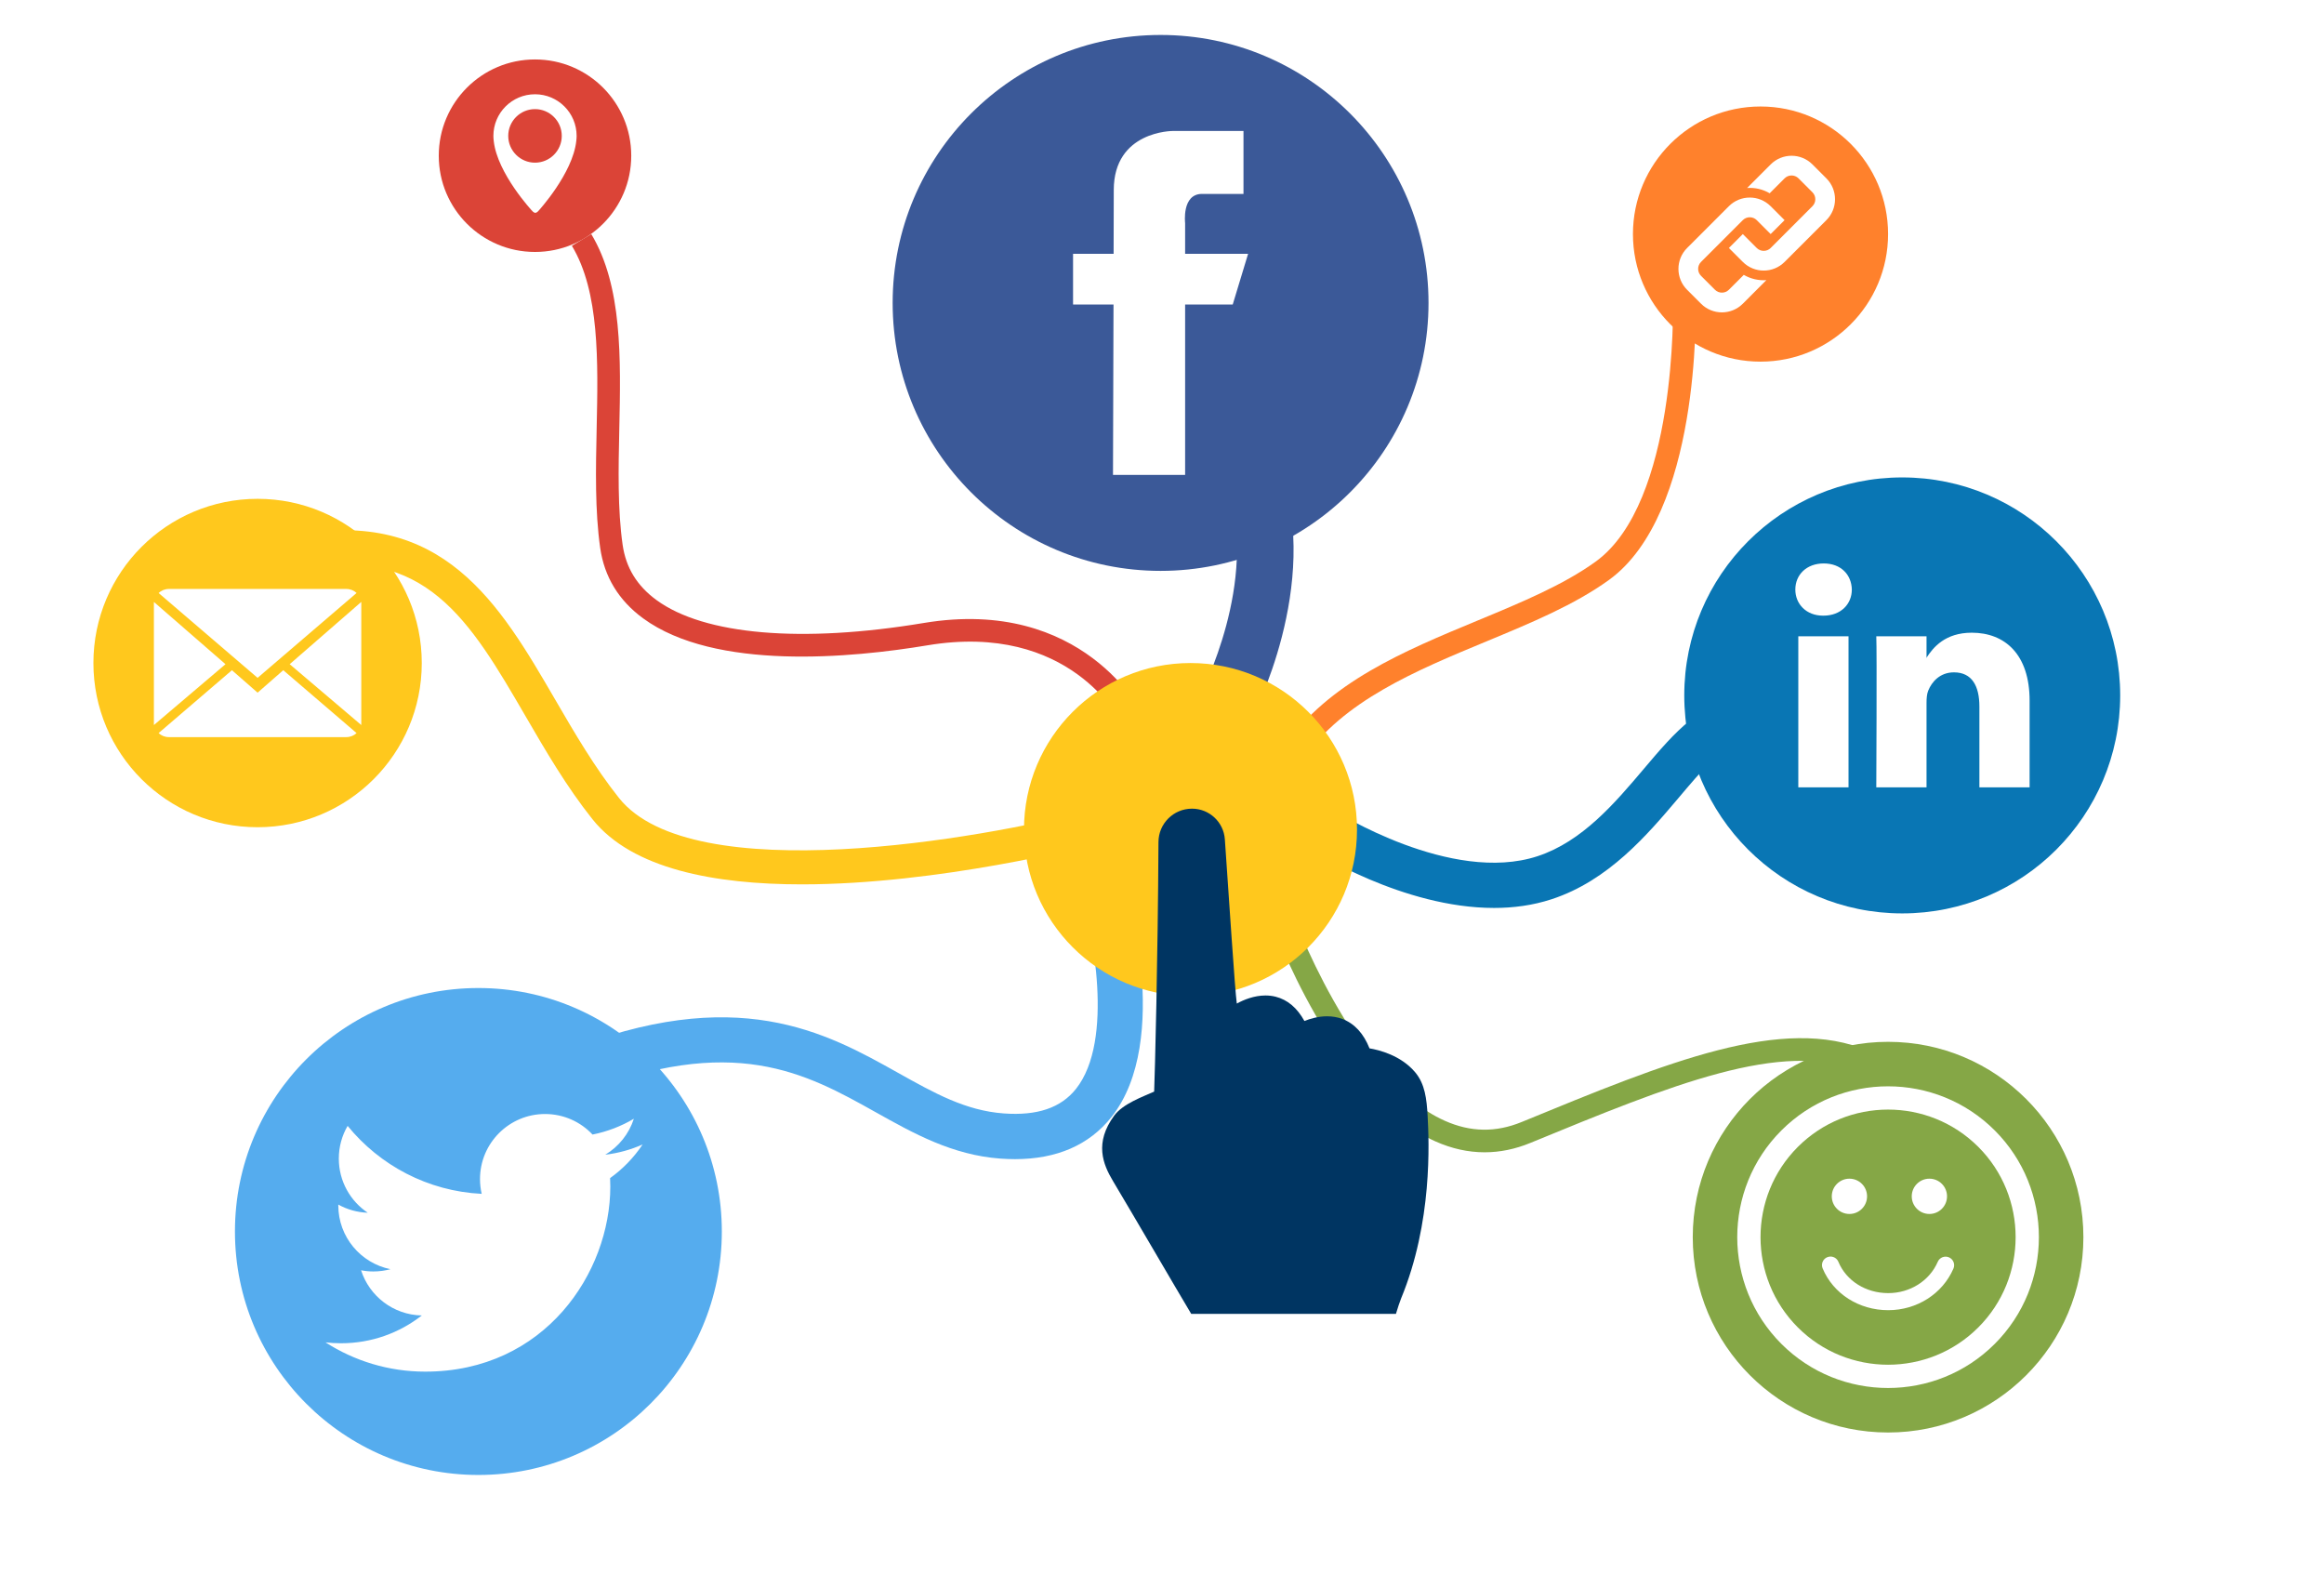
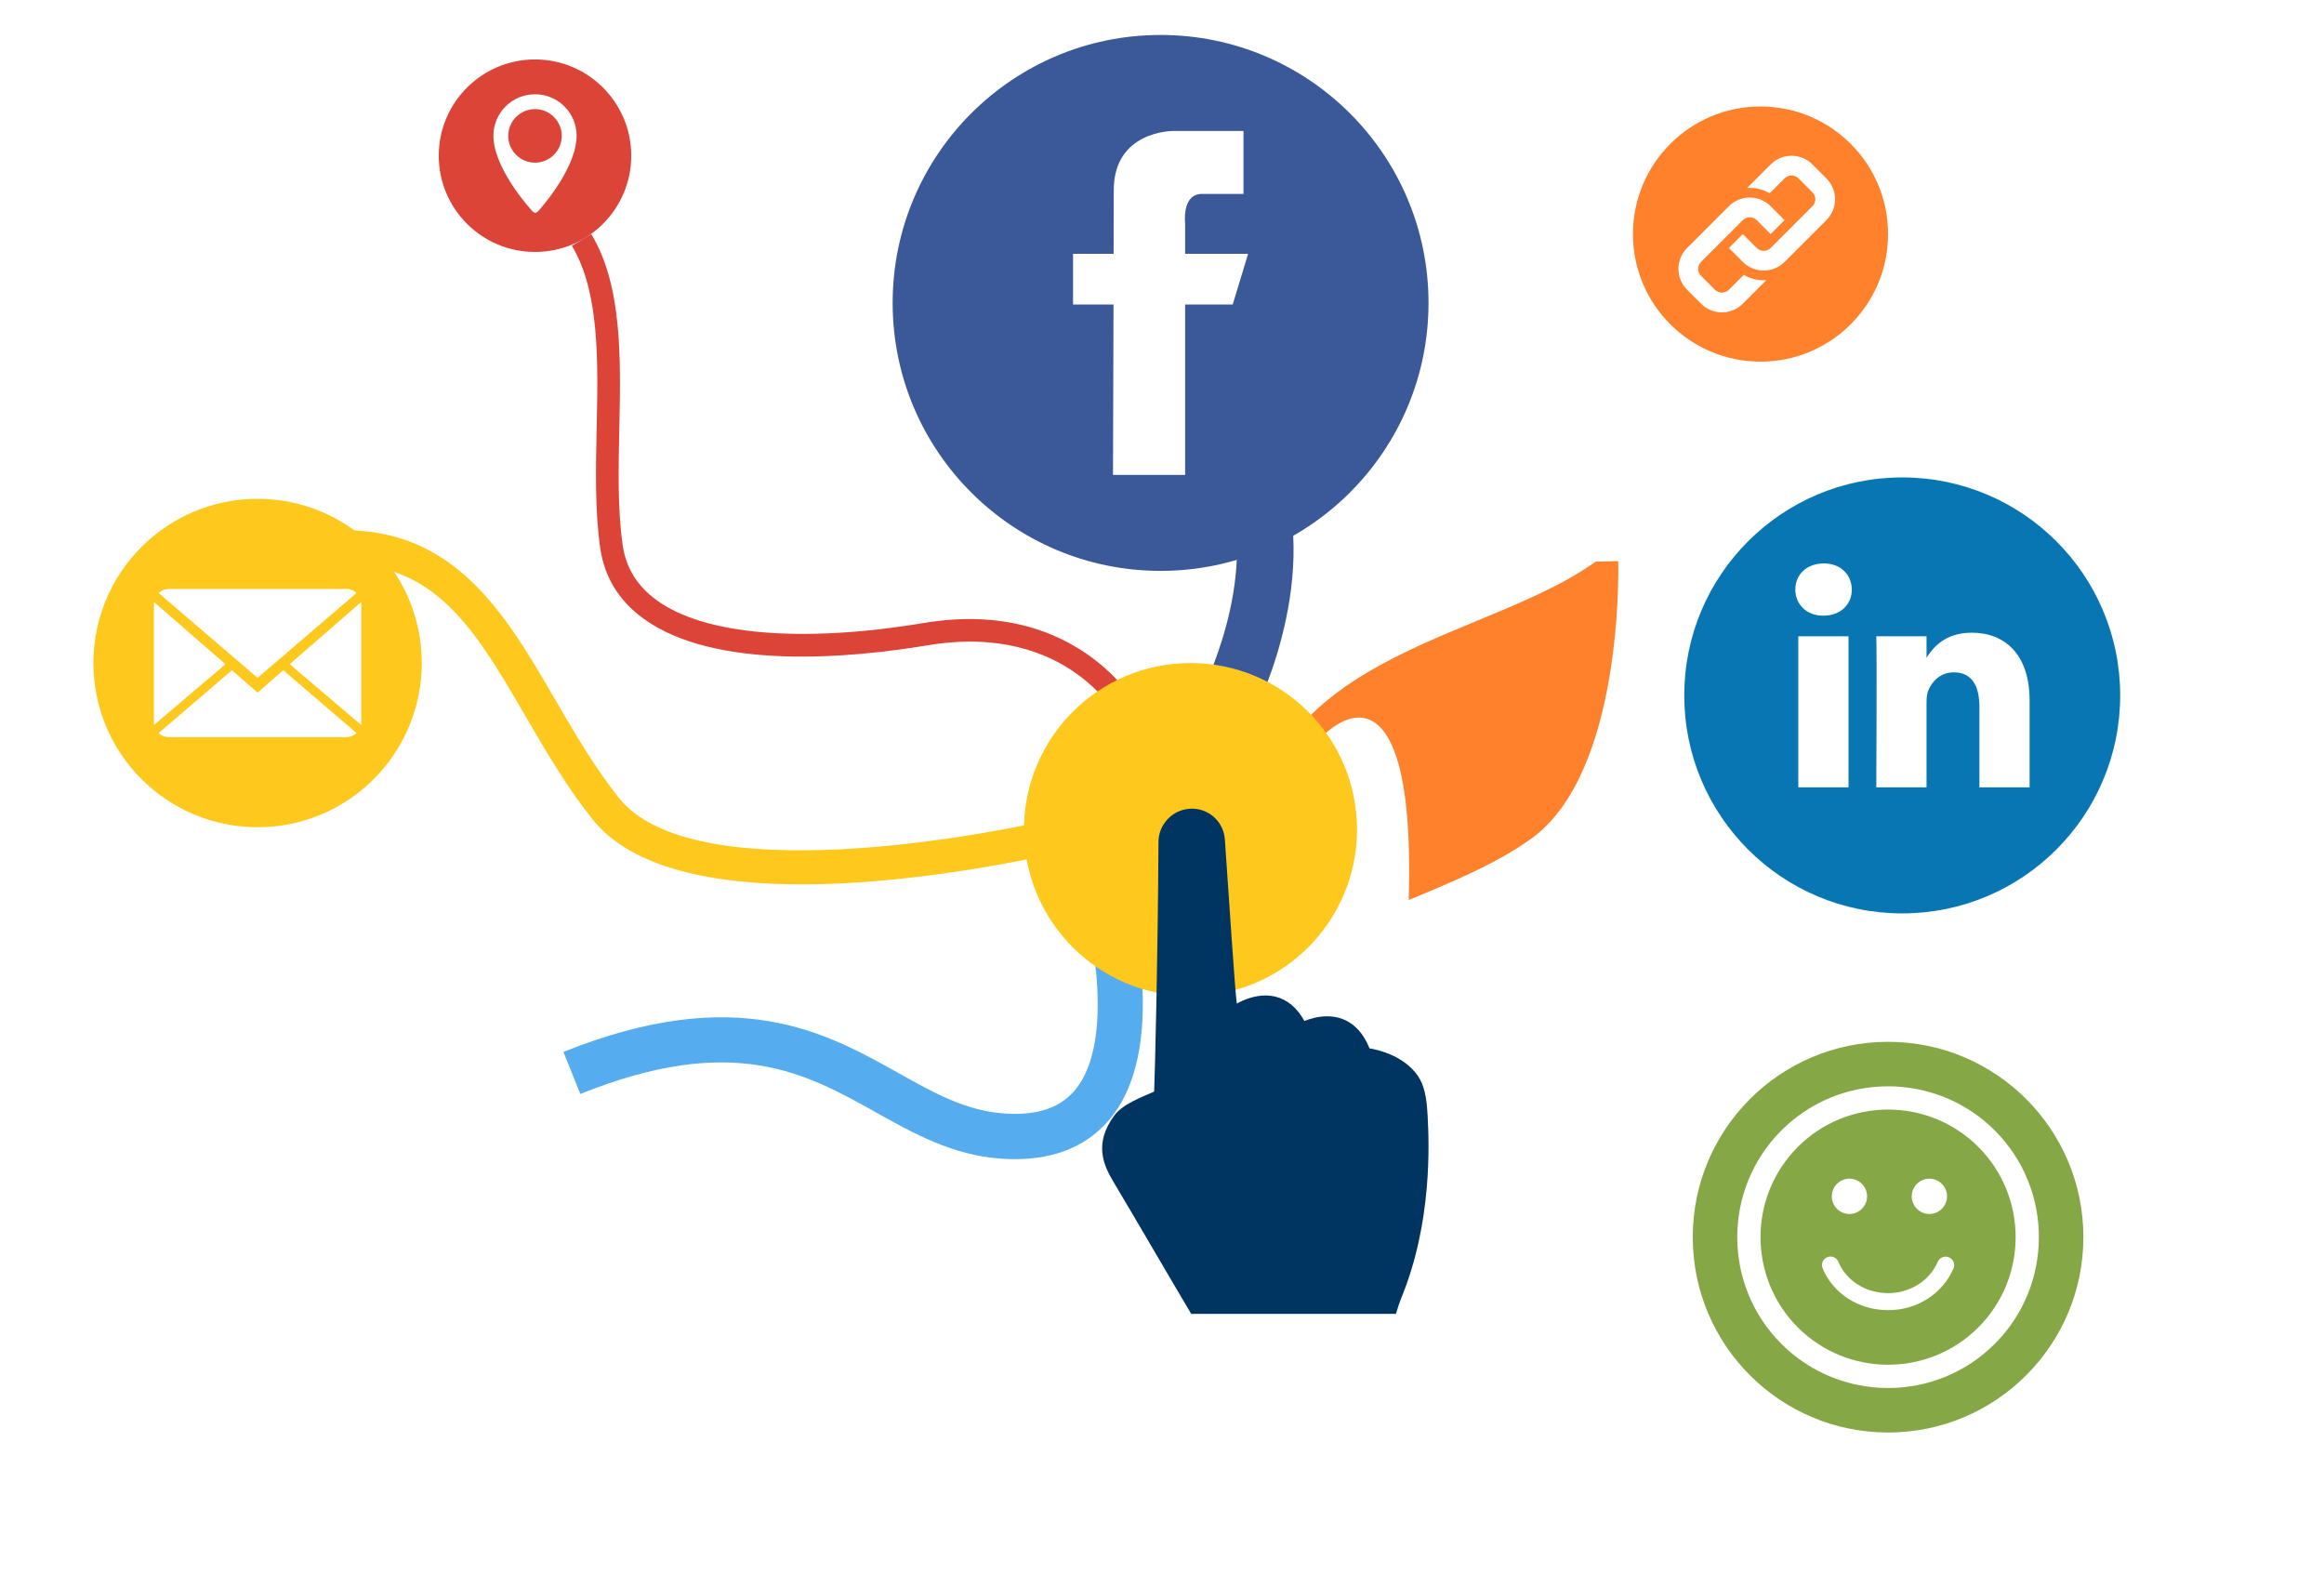
<svg xmlns="http://www.w3.org/2000/svg" version="1.1" id="Layer_1" x="0px" y="0px" width="205.25px" height="139px" viewBox="0 0 205.25 139" enable-background="new 0 0 205.25 139" xml:space="preserve">
  <path fill="#3B5998" d="M102.5,3.087c-13.069,0-23.663,10.594-23.663,23.663S89.431,50.413,102.5,50.413  c13.068,0,23.663-10.594,23.663-23.663S115.568,3.087,102.5,3.087z M108.872,26.888h-4.205v15.046h-6.37  c0,0,0.025-7.931,0.046-15.046h-3.573v-4.475h3.582c0.007-2.453,0.013-4.502,0.013-5.628c0-5.242,5.221-5.219,5.221-5.219h6.236  v5.558c0,0-1.626,0-3.663,0c-1.802,0-1.492,2.579-1.492,2.579v2.711h5.562L108.872,26.888z" />
  <g>
    <path fill="#0976B4" d="M170.146,58.121v-0.043c-0.009,0.014-0.021,0.029-0.029,0.043H170.146z" />
    <path fill="#0976B4" d="M168,42.16c-10.632,0-19.25,8.619-19.25,19.25c0,10.632,8.618,19.25,19.25,19.25s19.25-8.618,19.25-19.25   C187.25,50.779,178.632,42.16,168,42.16z M163.257,69.528h-4.435V56.187h4.435V69.528z M161.039,54.367h-0.029   c-1.487,0-2.451-1.026-2.451-2.306c0-1.31,0.993-2.305,2.51-2.305c1.519,0,2.451,0.995,2.48,2.305   C163.549,53.341,162.587,54.367,161.039,54.367z M179.25,69.528h-4.435v-7.138c0-1.793-0.642-3.017-2.247-3.017   c-1.226,0-1.955,0.825-2.275,1.622c-0.117,0.285-0.147,0.682-0.147,1.081v7.451h-4.437c0,0,0.061-12.089,0-13.341h4.437v1.891   c0.59-0.908,1.642-2.205,3.998-2.205c2.918,0,5.106,1.907,5.106,6.004V69.528z" />
  </g>
-   <path fill="#55ACEE" d="M42.25,87.25c-11.874,0-21.5,9.626-21.5,21.5s9.626,21.5,21.5,21.5s21.5-9.626,21.5-21.5  S54.124,87.25,42.25,87.25z M53.882,104.035l0.019,0.745c0,7.591-5.778,16.345-16.345,16.345c-3.246,0-6.264-0.952-8.807-2.584  c0.449,0.051,0.906,0.078,1.371,0.078c2.69,0,5.168-0.916,7.133-2.455c-2.512-0.047-4.633-1.707-5.364-3.99  c0.352,0.068,0.711,0.105,1.082,0.105c0.525,0,1.032-0.072,1.514-0.201c-2.628-0.53-4.607-2.852-4.607-5.633v-0.072  c0.774,0.431,1.659,0.688,2.601,0.721c-1.54-1.028-2.555-2.789-2.555-4.781c0-1.053,0.282-2.041,0.778-2.889  c2.833,3.477,7.065,5.764,11.84,6.002c-0.097-0.418-0.149-0.857-0.149-1.307c0-3.17,2.572-5.744,5.746-5.744  c1.652,0,3.145,0.697,4.192,1.814c1.309-0.26,2.538-0.736,3.65-1.395c-0.431,1.339-1.34,2.465-2.526,3.176  c1.162-0.137,2.268-0.447,3.298-0.904C55.984,102.217,55.009,103.229,53.882,104.035z" />
  <path fill="#FFC81D" d="M22.75,44.05c-8.008,0-14.5,6.492-14.5,14.5s6.492,14.5,14.5,14.5s14.5-6.492,14.5-14.5  S30.758,44.05,22.75,44.05z M14.909,52.009h15.682c0.352,0,0.668,0.135,0.903,0.355l-8.744,7.495l-8.742-7.492  C14.243,52.144,14.56,52.009,14.909,52.009z M13.592,53.157l6.323,5.497l-6.323,5.373V53.157z M30.591,65.092H14.909  c-0.35,0-0.668-0.135-0.903-0.355l6.478-5.553l2.267,1.983l2.267-1.983l6.475,5.553C31.257,64.957,30.94,65.092,30.591,65.092z   M31.908,64.026l-6.323-5.373l6.323-5.5V64.026z" />
  <g>
    <path fill="#DB4437" d="M47.25,9.636c-1.304,0-2.364,1.061-2.364,2.364c0,1.304,1.061,2.365,2.364,2.365s2.364-1.061,2.364-2.365   C49.614,10.697,48.554,9.636,47.25,9.636z" />
    <path fill="#DB4437" d="M47.25,5.25c-4.694,0-8.5,3.806-8.5,8.5s3.806,8.5,8.5,8.5s8.5-3.806,8.5-8.5S51.944,5.25,47.25,5.25z    M50.895,12.451c-0.306,2.872-3.354,6.187-3.354,6.187c-0.055,0.06-0.108,0.1-0.159,0.127l-0.002,0.001l-0.103,0.033l-0.103-0.033   l-0.002-0.001c-0.051-0.027-0.104-0.066-0.16-0.127c0,0-3.091-3.31-3.406-6.181c-0.019-0.15-0.031-0.302-0.031-0.458   c0-2.03,1.646-3.675,3.676-3.675S50.926,9.97,50.926,12C50.926,12.152,50.914,12.302,50.895,12.451z" />
  </g>
  <g>
    <path fill="#DB4437" d="M99.102,63.94c-0.183-0.371-4.635-9.047-17.188-6.954c-6.65,1.109-18.757,2.273-25.119-2.384   c-2.148-1.573-3.422-3.662-3.786-6.21c-0.471-3.298-0.391-6.988-0.314-10.556c0.129-5.933,0.262-12.067-2.189-16.132l1.713-1.033   c2.751,4.563,2.611,10.992,2.476,17.209c-0.076,3.488-0.154,7.094,0.294,10.229c0.289,2.024,1.267,3.62,2.987,4.879   c4.216,3.086,12.82,3.823,23.608,2.026c14.079-2.343,19.263,7.944,19.313,8.048L99.102,63.94z" />
  </g>
  <g>
    <path fill="#55ACEE" d="M89.64,102.361c-0.418,0-0.846-0.017-1.285-0.048c-4.251-0.31-7.68-2.229-10.996-4.085   c-6.194-3.467-12.599-7.053-26.106-1.623l-1.492-3.711c15.28-6.145,23.193-1.716,29.552,1.844c3.202,1.792,5.968,3.341,9.332,3.585   c2.961,0.218,5.048-0.492,6.38-2.163c3.417-4.291,1.448-14.07,0.401-17.477l3.823-1.176c0.179,0.583,4.322,14.341-1.096,21.144   C96.191,101.116,93.331,102.36,89.64,102.361z" />
  </g>
  <g>
    <path fill="#FFC81D" d="M70.814,78.096c-7.694,0-14.986-1.359-18.487-5.75c-2.296-2.88-4.129-6.032-5.902-9.082   c-4.935-8.486-8.833-15.193-19.889-13.042l-0.572-2.945c13.15-2.555,18.186,6.105,23.055,14.479   c1.719,2.956,3.496,6.011,5.654,8.718c6.47,8.114,32.113,3.563,41.448,1.125l0.759,2.902   C95.995,74.733,82.909,78.096,70.814,78.096z" />
  </g>
  <g>
    <path fill="#3B5998" d="M110.459,63.63l-4.418-2.342l2.209,1.171l-2.21-1.167c0.052-0.099,5.192-10.025,2.35-18.162l4.721-1.648   C116.679,51.699,110.714,63.147,110.459,63.63z" />
  </g>
  <g>
-     <path fill="#0976B4" d="M131.951,80.178c-8.045,0-15.888-4.984-16.285-5.241l2.166-3.362c0.103,0.065,10.325,6.541,17.962,4.033   c3.954-1.297,6.846-4.713,9.397-7.727c2.699-3.19,5.252-6.204,8.713-5.935l-0.309,3.988c-1.461-0.136-3.332,2.144-5.352,4.53   c-2.751,3.25-6.174,7.295-11.204,8.943C135.381,79.952,133.661,80.178,131.951,80.178z" />
-   </g>
+     </g>
  <g>
-     <path fill="#85a746" d="M131.116,101.756c-1.455,0-2.907-0.322-4.347-0.965c-8.947-3.996-14.4-19.153-14.628-19.797l1.885-0.668   c0.053,0.149,5.397,14.995,13.562,18.64c2.286,1.021,4.517,1.056,6.816,0.109c12.884-5.3,23.061-9.486,30.591-6.278l-0.783,1.84   c-6.762-2.875-16.595,1.167-29.046,6.288C133.819,101.479,132.467,101.756,131.116,101.756z" />
-   </g>
+     </g>
  <g>
-     <path fill="#FF812C" d="M115.07,67.065l-1.65-1.13c3.877-5.662,10.581-8.443,17.065-11.132c3.894-1.615,7.572-3.141,10.43-5.201   c7.229-5.212,6.84-22.649,6.835-22.825l2-0.055c0.021,0.76,0.421,18.673-7.665,24.502c-3.047,2.196-6.829,3.765-10.834,5.426   C125.037,59.228,118.611,61.893,115.07,67.065z" />
+     <path fill="#FF812C" d="M115.07,67.065l-1.65-1.13c3.877-5.662,10.581-8.443,17.065-11.132c3.894-1.615,7.572-3.141,10.43-5.201   l2-0.055c0.021,0.76,0.421,18.673-7.665,24.502c-3.047,2.196-6.829,3.765-10.834,5.426   C125.037,59.228,118.611,61.893,115.07,67.065z" />
  </g>
  <circle fill="#FFC81D" cx="105.142" cy="73.256" r="14.706" />
  <g>
    <path fill="#003562" d="M123.286,116.023c0.16-0.525,0.336-1.074,0.453-1.356c2.785-6.725,2.47-13.831,2.347-16.106   c-0.086-1.536-0.236-2.834-1.095-3.863c-1.268-1.512-3.211-1.982-4.04-2.121c-0.527-1.325-1.334-2.196-2.398-2.596   c-0.416-0.156-0.87-0.235-1.347-0.235c-0.801,0-1.521,0.22-2.004,0.415c-0.641-1.161-1.494-1.881-2.54-2.144   c-0.287-0.072-0.591-0.109-0.903-0.109c-0.996,0-1.908,0.376-2.527,0.713c-0.161-1.073-0.724-9.747-1.056-14.503   c-0.106-1.523-1.373-2.707-2.9-2.707h-0.002c-1.631,0-2.955,1.318-2.961,2.949c-0.05,10.31-0.318,20.493-0.381,22.036   c-1.001,0.455-2.746,1.063-3.522,2.114c-1.775,2.408-1.002,4.296-0.123,5.769c1.987,3.328,5.446,9.28,6.919,11.745H123.286   L123.286,116.023z" />
  </g>
  <g>
    <path fill="#85a746" d="M174.721,101.28c-4.396-4.395-11.546-4.395-15.94,0c-4.395,4.394-4.395,11.545,0,15.94   c4.395,4.395,11.546,4.394,15.939-0.001C179.114,112.826,179.114,105.675,174.721,101.28z M170.399,104.086   c0.86,0,1.558,0.697,1.558,1.558s-0.697,1.558-1.558,1.558c-0.859,0-1.558-0.697-1.558-1.558S169.54,104.086,170.399,104.086z    M163.337,104.086c0.859,0,1.558,0.697,1.558,1.558s-0.698,1.558-1.558,1.558c-0.86,0-1.558-0.697-1.558-1.558   S162.477,104.086,163.337,104.086z M172.524,112.023c-0.966,2.232-3.227,3.675-5.76,3.675c-2.587,0-4.861-1.45-5.794-3.694   c-0.158-0.384,0.023-0.824,0.407-0.984c0.095-0.039,0.192-0.058,0.289-0.058c0.296,0,0.577,0.175,0.696,0.464   c0.697,1.68,2.425,2.765,4.401,2.765c1.933,0,3.649-1.086,4.376-2.766c0.166-0.383,0.608-0.558,0.99-0.393   S172.689,111.641,172.524,112.023z" />
    <path fill="#85a746" d="M166.75,92c-9.527,0-17.25,7.723-17.25,17.25s7.723,17.25,17.25,17.25S184,118.777,184,109.25   S176.277,92,166.75,92z M176.173,118.673c-5.195,5.196-13.65,5.196-18.846,0.001c-5.196-5.196-5.197-13.651,0-18.848   c5.195-5.195,13.65-5.195,18.847,0.001C181.369,105.022,181.369,113.478,176.173,118.673z" />
  </g>
  <path fill="#FF812C" d="M155.484,9.404c-6.222,0-11.266,5.044-11.266,11.266s5.044,11.266,11.266,11.266s11.266-5.044,11.266-11.266  S161.706,9.404,155.484,9.404z M153.921,26.82c-1.02,1.02-2.672,1.02-3.69,0L149,25.59c-1.019-1.018-1.019-2.67,0-3.69l3.69-3.69  c1.02-1.019,2.671-1.019,3.69,0l1.23,1.23l-1.23,1.23l-1.23-1.23c-0.339-0.339-0.891-0.339-1.229,0l-3.69,3.689  c-0.34,0.34-0.34,0.891,0,1.23l1.23,1.23c0.339,0.339,0.89,0.34,1.229,0l1.317-1.316c0.613,0.358,1.306,0.513,1.992,0.467  L153.921,26.82z M161.301,19.44l-3.689,3.689c-1.02,1.02-2.671,1.02-3.69,0l-1.23-1.23l1.23-1.229l1.229,1.229  c0.34,0.339,0.892,0.34,1.23,0l3.689-3.69c0.339-0.339,0.339-0.891,0-1.23l-1.229-1.23c-0.339-0.339-0.892-0.339-1.229,0  l-1.318,1.318c-0.61-0.359-1.305-0.514-1.992-0.467l2.08-2.081c1.02-1.019,2.671-1.019,3.689,0l1.23,1.23  C162.32,16.769,162.32,18.421,161.301,19.44z" />
</svg>